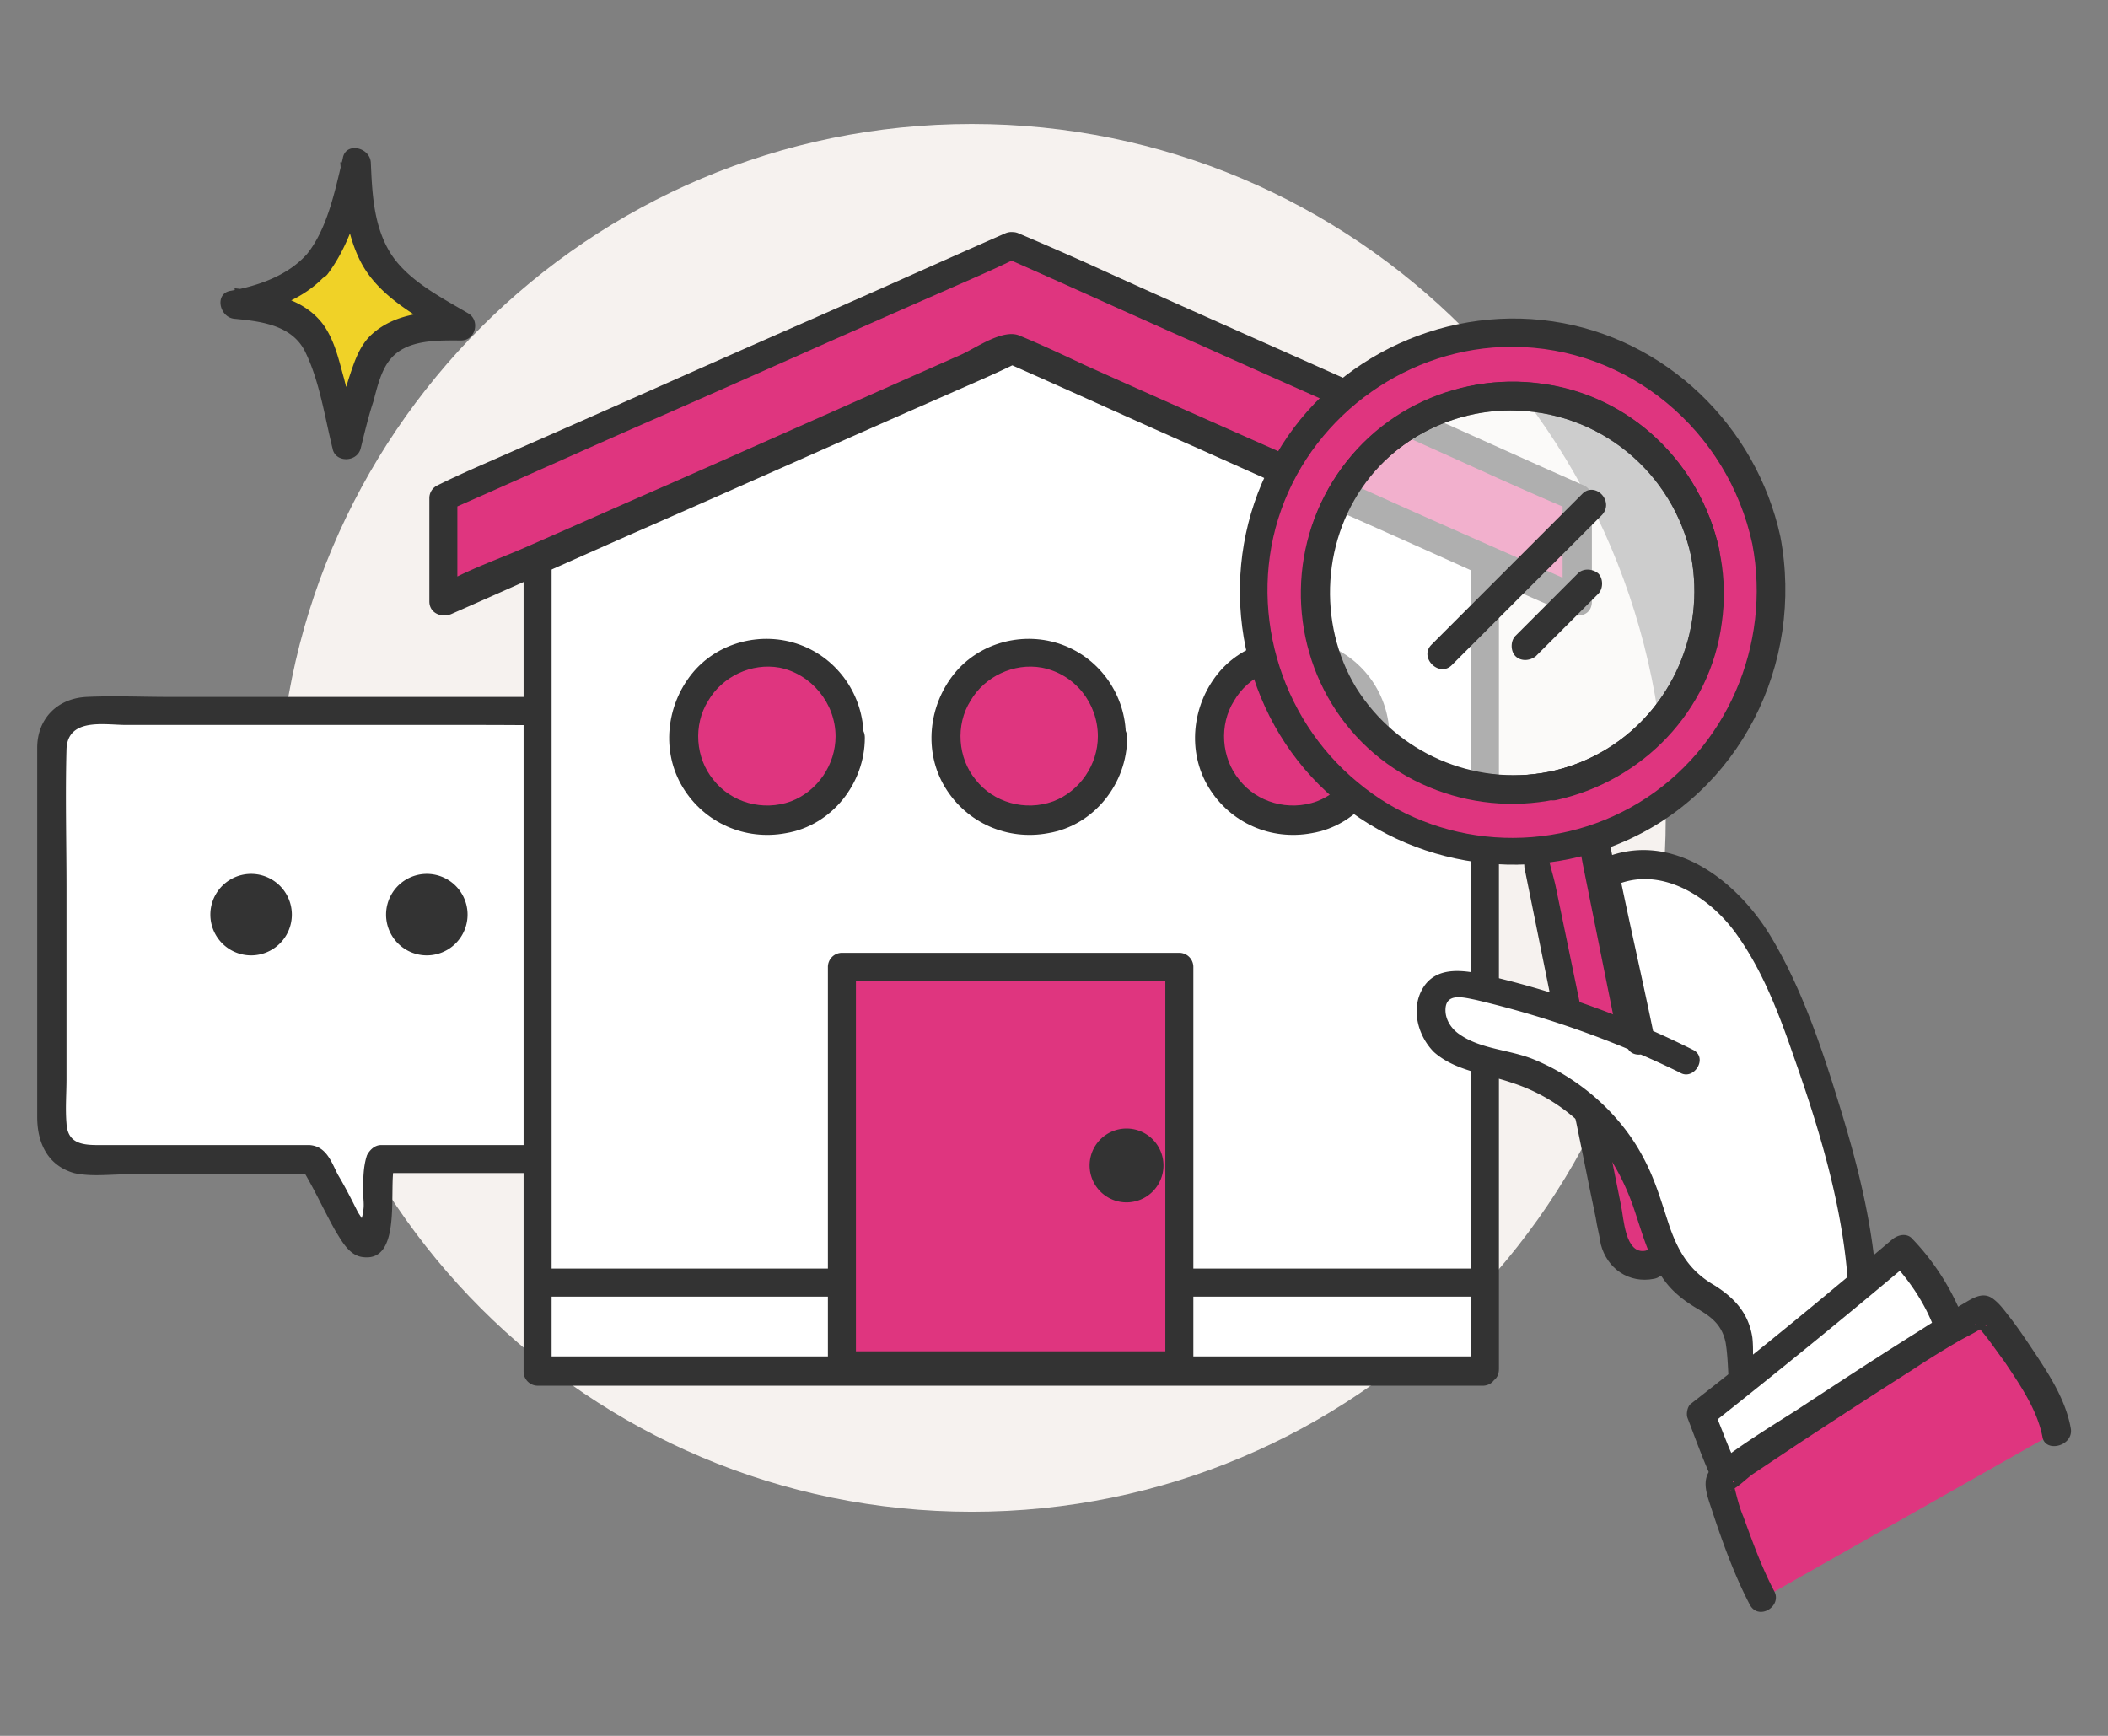
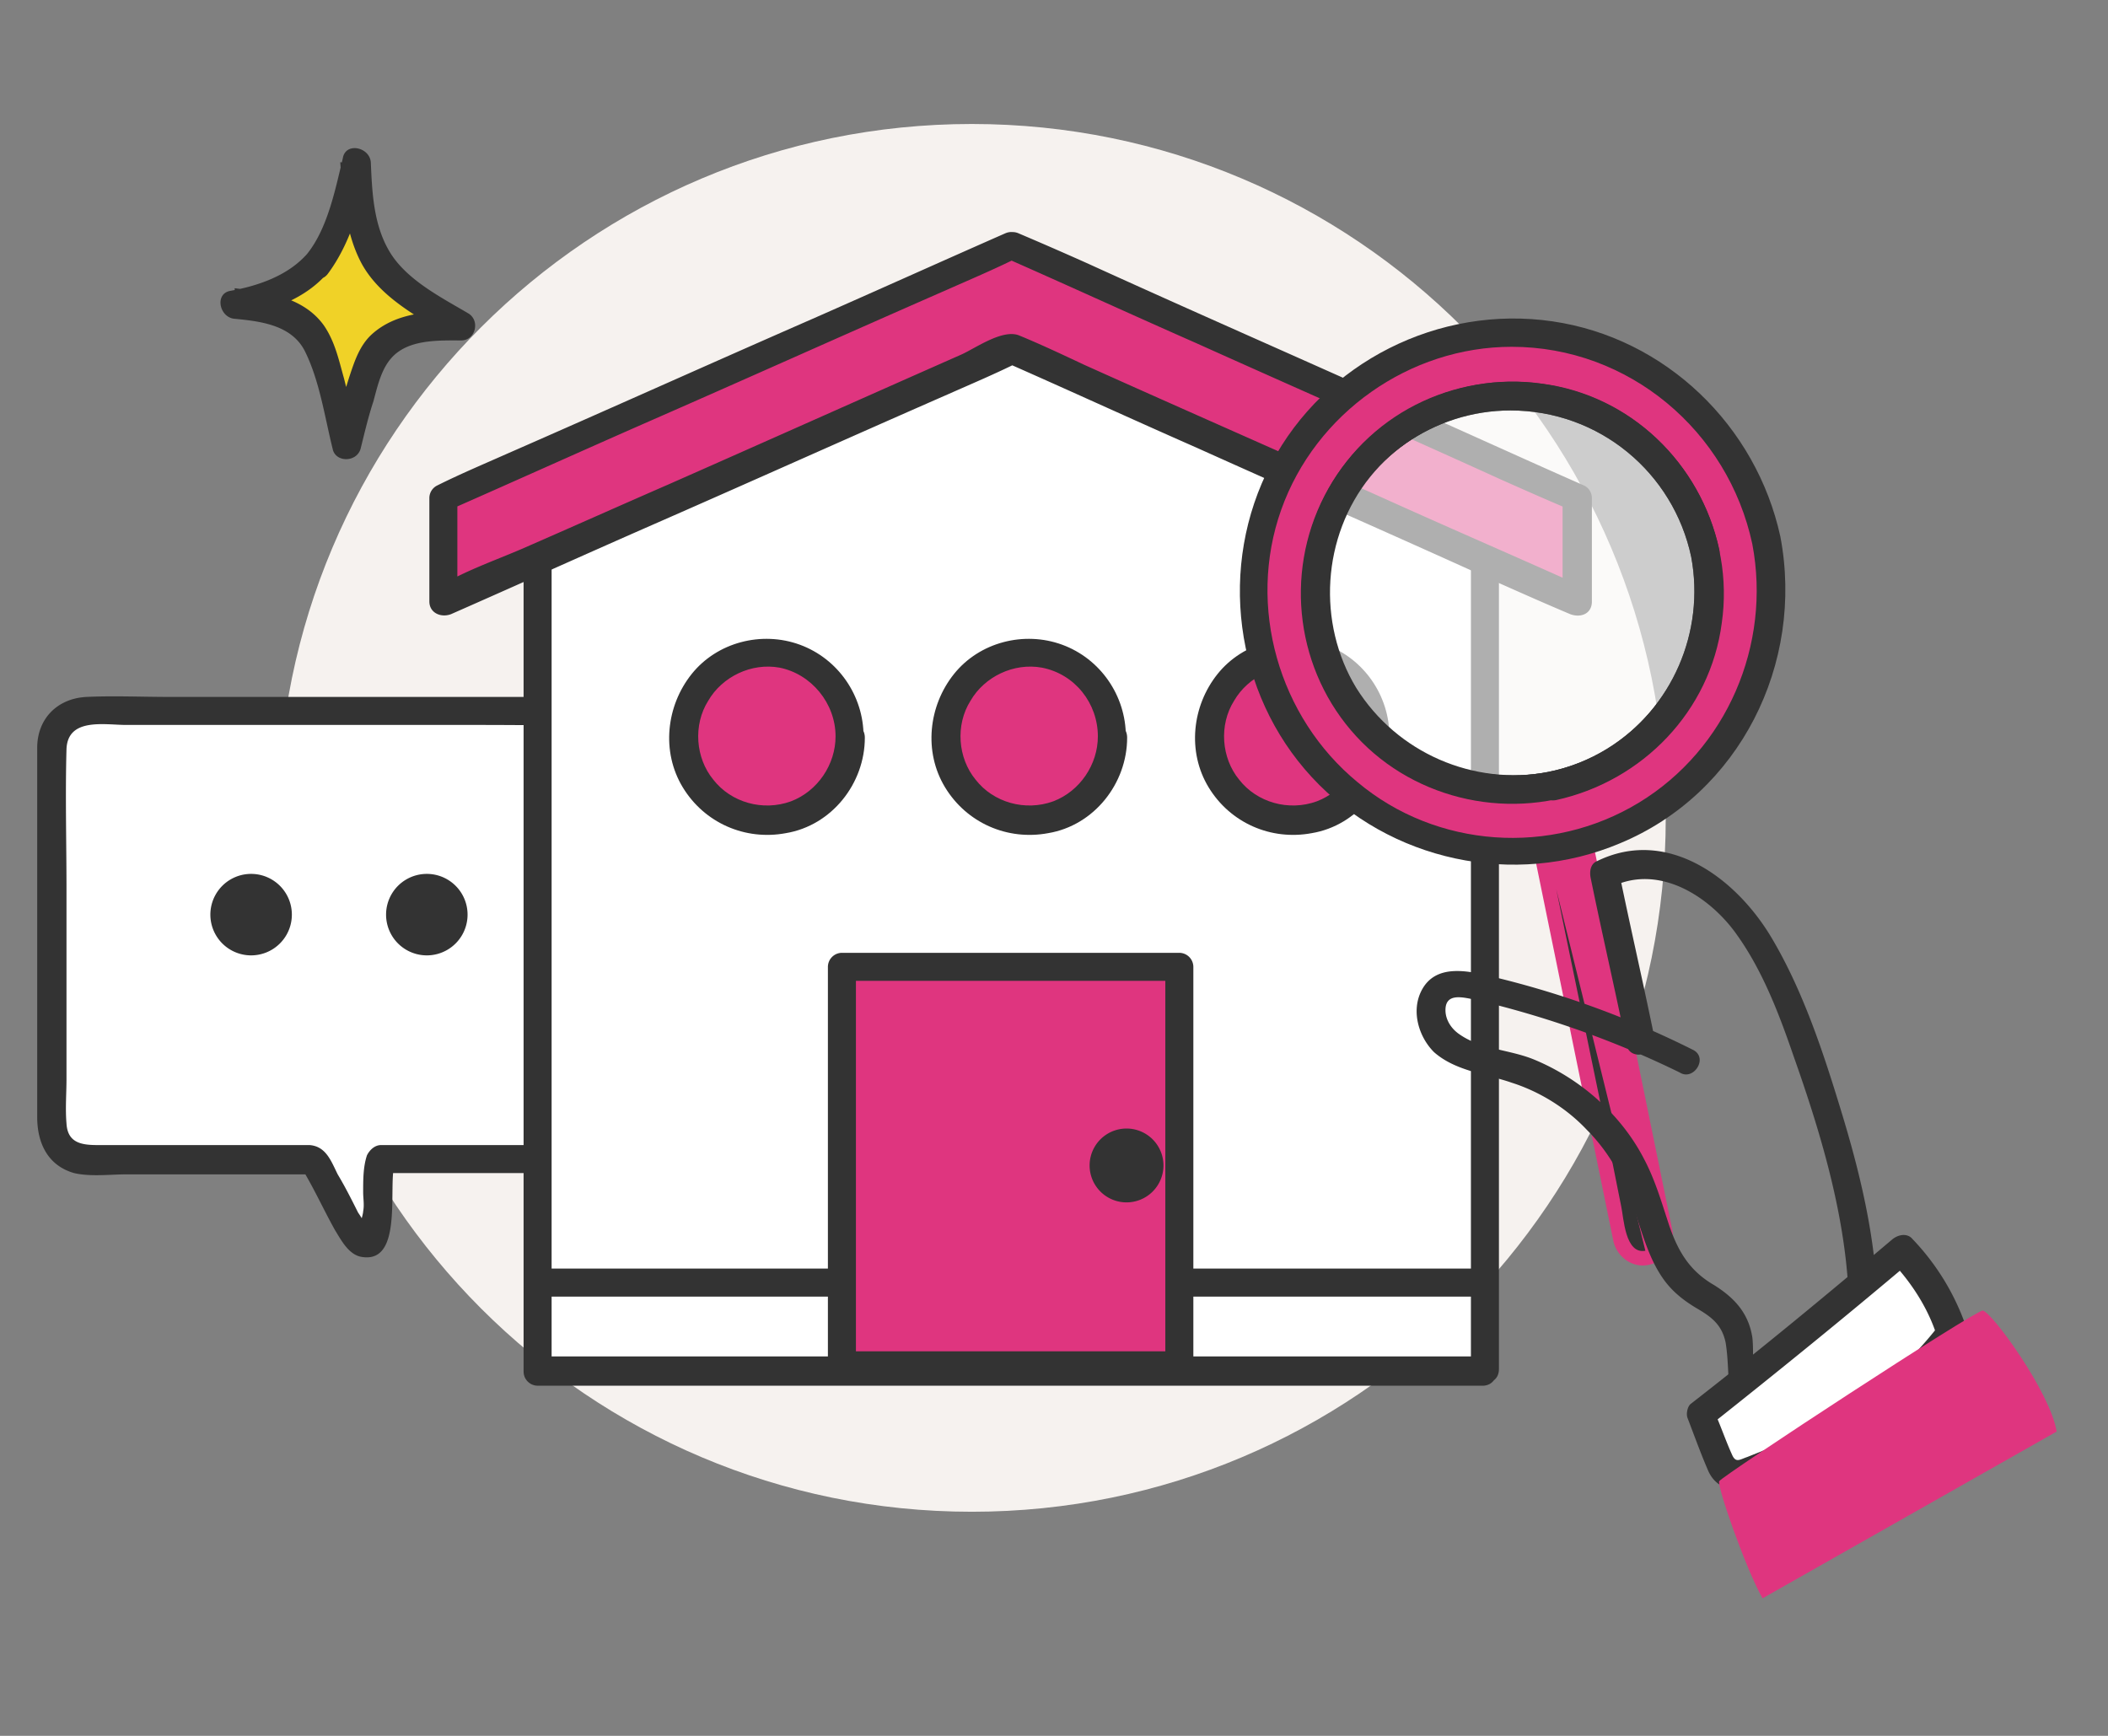
<svg xmlns="http://www.w3.org/2000/svg" width="170" height="140" fill="none" viewBox="0 0 170 140">
  <rect x="0" y="0" width="170" height="140" fill="#808080" stroke="none" />
  <path d="M78.37 121.926c30.908 0 55.964-25.055 55.964-55.963C134.334 35.056 109.278 10 78.37 10c-30.907 0-55.963 25.056-55.963 55.963 0 30.908 25.056 55.963 55.963 55.963z" fill="#F6F2EF" />
  <path d="M25.59 21.295c-1.437 1.848-4.415 2.875-6.674 3.286 2.26.205 4.724.513 6.058 2.26.72.82 1.027 1.847 1.335 2.874a67.535 67.535 0 0 1 1.54 6.161c.411-1.848.925-3.696 1.54-5.442a6.81 6.81 0 0 1 .925-1.951c1.438-1.951 4.313-2.156 6.777-2.156-1.232-.72-2.361-1.54-3.594-2.26-.718-.513-1.54-1.026-2.156-1.745-2.26-2.362-2.567-5.956-2.773-9.242 0 0-1.027 5.853-2.978 8.215z" fill="#F0D227" />
  <path d="M24.77 20.474c-1.54 1.746-3.902 2.567-6.162 2.978-1.334.205-.924 2.156.308 2.259 2.157.205 4.724.514 5.75 2.773 1.13 2.361 1.541 5.236 2.157 7.7.206 1.13 1.951 1.13 2.26 0 .307-1.231.615-2.566 1.026-3.798.308-1.13.616-2.568 1.438-3.492 1.335-1.54 3.8-1.437 5.647-1.437 1.13 0 1.54-1.54.616-2.157-2.259-1.335-5.134-2.772-6.469-5.134-1.232-2.156-1.335-4.723-1.437-7.085-.103-1.232-2.054-1.643-2.26-.308-.615 2.567-1.231 5.647-2.874 7.701-.925 1.13.718 2.773 1.643 1.643 1.848-2.464 2.772-5.75 3.285-8.728-.718-.103-1.54-.205-2.259-.308.206 2.772.411 5.75 1.746 8.215 1.54 2.772 4.62 4.312 7.29 5.955l.617-2.156c-2.465 0-5.134.103-7.085 1.848-1.027.924-1.438 2.26-1.849 3.491a92.543 92.543 0 0 0-1.438 5.032h2.26l-1.233-4.929c-.41-1.437-.718-2.978-1.643-4.313-1.642-2.259-4.518-2.67-7.188-2.977.103.718.206 1.54.309 2.259 2.67-.411 5.442-1.438 7.188-3.492 1.026-1.026-.617-2.67-1.643-1.54z" fill="#333" />
  <path d="M61.941 57.338H7.005a2.761 2.761 0 0 0-2.773 2.772v30.6a2.761 2.761 0 0 0 2.773 2.773h18.278c2.464 4.005 4.005 8.728 5.031 5.956.72-2.157-.205-4.005.514-5.956h31.216a2.76 2.76 0 0 0 2.772-2.773v-30.6c-.102-1.54-1.335-2.772-2.875-2.772z" fill="#fff" />
  <path d="M61.941 56.208H13.576c-2.156 0-4.415-.103-6.571 0C4.643 56.311 3 57.954 3 60.315v29.779c0 2.054.821 3.902 2.978 4.518 1.335.308 2.875.103 4.21.103H25.283c-.309-.206-.617-.411-1.027-.616 1.027 1.643 1.848 3.49 2.772 5.134.514.821 1.13 2.054 2.26 2.156 3.285.411 1.95-5.956 2.566-7.598-.41.308-.718.616-1.13.821h29.369c1.95 0 3.902.103 5.134-1.746.924-1.335.616-3.183.616-4.723V60.11c0-2.156-1.643-3.8-3.902-3.902-1.438-.103-1.438 2.26 0 2.26 2.054.102 1.643 2.463 1.643 3.901v24.644c0 1.233.103 2.465 0 3.697-.205 1.951-2.054 1.643-3.491 1.643H30.725c-.514 0-.924.41-1.13.822-.308.924-.308 1.95-.308 2.977 0 .514.103 1.027 0 1.54 0 .309-.41 1.438-.308 1.54.206 0 .514-.102.719-.102l-.205-.308a9.028 9.028 0 0 0-.616-1.027c-.514-1.027-1.027-2.053-1.643-3.08-.514-1.027-.925-2.26-2.26-2.362H8.442c-1.437 0-2.978.103-3.08-1.746-.103-1.232 0-2.361 0-3.594v-15.3c0-3.799-.103-7.496 0-11.295.102-2.567 3.08-1.95 4.826-1.95h28.238c7.702 0 15.403.204 23.104 0h.411c1.54 0 1.54-2.26 0-2.26z" fill="#333" />
  <path d="M20.251 77.053a3.286 3.286 0 1 0 0-6.572 3.286 3.286 0 0 0 0 6.572zM34.421 77.053a3.286 3.286 0 1 0 0-6.572 3.286 3.286 0 0 0 0 6.572zM48.694 77.053a3.286 3.286 0 1 0 0-6.572 3.286 3.286 0 0 0 0 6.572z" fill="#333" />
  <path d="M119.65 110.528H43.458V39.163l38.199-15.814 37.993 15.814v71.365z" fill="#fff" />
  <path d="M119.649 109.399H43.355l1.13 1.129V39.163c-.309.41-.617.718-.822 1.129 11.09-4.62 22.18-9.242 33.372-13.862 1.13-.411 2.157-.925 3.286-1.335.308-.103 1.232-.308 1.54-.616.206-.206-.513-.206-.41 0 .102.102.41.205.513.205.822.308 1.54.616 2.362.924 6.469 2.67 13.04 5.442 19.51 8.112 5.237 2.157 10.371 4.313 15.608 6.47-.308-.411-.616-.72-.821-1.13v71.366c0 1.437 2.259 1.54 2.259 0V39.06c0-.514-.411-.924-.822-1.13-11.295-4.518-22.59-9.241-33.783-13.862-1.335-.616-2.875-1.438-4.313-1.849-1.027-.205-2.67.822-3.594 1.233-6.572 2.772-13.144 5.442-19.715 8.214-5.237 2.157-10.372 4.313-15.608 6.47-.514.205-.822.513-.822 1.13V110.63c0 .616.514 1.13 1.13 1.13H119.649c1.438-.103 1.438-2.362 0-2.362z" fill="#333" />
  <path d="m81.656 19.755-45.9 20.434v8.215l45.9-20.331 45.592 20.331V40.19L81.656 19.755z" fill="#DF357F" />
  <path d="M81.04 18.831c-5.134 2.26-10.371 4.621-15.505 6.88-8.215 3.594-16.43 7.29-24.645 10.885-1.848.821-3.8 1.643-5.647 2.567a1.13 1.13 0 0 0-.617 1.027v8.317c0 .924.925 1.335 1.746 1.027 5.134-2.26 10.371-4.62 15.505-6.88 8.215-3.594 16.43-7.29 24.645-10.885 1.848-.821 3.8-1.642 5.647-2.567H81.04c5.134 2.26 10.268 4.621 15.403 6.88 8.214 3.697 16.429 7.29 24.541 10.987 1.849.822 3.697 1.643 5.648 2.465.821.308 1.746 0 1.746-1.027V40.19c0-.411-.206-.822-.617-1.027-5.134-2.26-10.268-4.621-15.402-6.88-8.215-3.697-16.43-7.29-24.542-10.987a308.098 308.098 0 0 0-5.647-2.465c-1.335-.616-2.568 1.438-1.13 1.951 5.134 2.26 10.268 4.621 15.403 6.88 8.214 3.697 16.429 7.29 24.541 10.987 1.849.822 3.697 1.643 5.648 2.465-.205-.308-.411-.616-.616-1.027v8.317a15.45 15.45 0 0 0 1.745-1.027c-5.236-2.361-10.473-4.62-15.71-6.982-8.215-3.697-16.43-7.29-24.645-10.987-1.745-.822-3.49-1.643-5.237-2.362-1.334-.514-3.49 1.027-4.62 1.54-7.907 3.492-15.711 6.983-23.618 10.474-4.005 1.746-7.906 3.491-11.911 5.237-2.157.924-4.518 1.746-6.572 2.978-.103.102-.205.102-.308.102.616.309 1.13.617 1.745 1.027v-8.317c-.205.308-.41.616-.616 1.027 5.135-2.26 10.372-4.621 15.506-6.88 8.215-3.594 16.43-7.29 24.644-10.885 1.849-.821 3.8-1.643 5.648-2.567 1.54-.616.308-2.567-1.027-1.95z" fill="#333" />
  <path d="M61.839 66.168a6.777 6.777 0 1 0 0-13.554 6.777 6.777 0 0 0 0 13.554z" fill="#DF357F" />
  <path d="M67.384 59.391c0 2.26-1.438 4.416-3.594 5.237-2.26.822-4.826.103-6.264-1.745-1.438-1.746-1.643-4.416-.41-6.367 1.129-1.95 3.49-3.08 5.75-2.67 2.567.514 4.518 2.876 4.518 5.545 0 1.438 2.361 1.54 2.259 0 0-3.286-2.054-6.263-5.135-7.393-3.08-1.13-6.674-.205-8.728 2.362-2.053 2.567-2.464 6.264-.718 9.139 1.745 2.875 5.031 4.312 8.317 3.696 3.697-.616 6.366-4.004 6.366-7.701 0-1.54-2.361-1.54-2.361-.103z" fill="#333" />
  <path d="M82.992 66.168a6.777 6.777 0 1 0 0-13.554 6.777 6.777 0 0 0 0 13.554z" fill="#DF357F" />
  <path d="M88.537 59.391c0 2.26-1.438 4.416-3.595 5.237-2.259.822-4.826.103-6.263-1.745-1.438-1.746-1.643-4.416-.411-6.367 1.13-1.95 3.491-3.08 5.75-2.67 2.67.514 4.519 2.876 4.519 5.545 0 1.438 2.361 1.54 2.258 0 0-3.286-2.053-6.263-5.134-7.393-3.08-1.13-6.674-.205-8.728 2.362-2.054 2.567-2.464 6.264-.719 9.139 1.746 2.875 5.032 4.312 8.318 3.696 3.696-.616 6.366-4.004 6.366-7.701 0-1.54-2.259-1.54-2.361-.103z" fill="#333" />
  <path d="M104.144 66.168a6.777 6.777 0 1 0 0-13.554 6.777 6.777 0 0 0 0 13.554z" fill="#DF357F" />
  <path d="M109.792 59.391c0 2.26-1.438 4.416-3.594 5.237-2.259.822-4.826.103-6.264-1.745-1.438-1.746-1.643-4.416-.41-6.367 1.129-1.95 3.491-3.08 5.75-2.67 2.567.514 4.415 2.876 4.518 5.545 0 1.438 2.362 1.54 2.259 0 0-3.286-2.054-6.263-5.134-7.393-3.081-1.13-6.675-.205-8.728 2.362-2.054 2.567-2.465 6.264-.72 9.139 1.746 2.875 5.032 4.312 8.318 3.696 3.697-.616 6.367-4.004 6.367-7.701 0-1.54-2.362-1.54-2.362-.103zM43.355 104.573h76.295c1.437 0 1.54-2.259 0-2.259H43.355c-1.438-.103-1.438 2.259 0 2.259z" fill="#333" />
  <path d="M95.108 77.977H67.896v32.141h27.212v-32.14z" fill="#DF357F" />
  <path d="M95.108 108.988H67.896l1.13 1.13V77.977c-.411.411-.72.822-1.13 1.13h27.212l-1.13-1.13v32.141c0 1.437 2.26 1.54 2.26 0V77.977a1.14 1.14 0 0 0-1.13-1.13H67.896a1.14 1.14 0 0 0-1.13 1.13v32.141a1.14 1.14 0 0 0 1.13 1.129h27.212c1.54 0 1.54-2.259 0-2.259z" fill="#333" />
  <path d="M90.795 96.974a2.978 2.978 0 1 0 0-5.955 2.978 2.978 0 0 0 0 5.955z" fill="#333" />
  <path d="M132.999 102.006c-1.335.308-2.567-.617-2.875-1.849l-6.47-31.627c-.308-1.335.617-2.567 1.849-2.875 1.335-.308 2.567.616 2.875 1.849l6.469 31.626c.308 1.335-.513 2.567-1.848 2.876z" fill="#DF357F" />
-   <path d="M132.691 100.876c-1.643.308-1.746-2.67-1.951-3.594l-1.541-7.701-3.696-17.868c-.206-1.129-.719-2.361-.719-3.49 0-1.233 1.54-1.952 2.259-.822.205.205.205.513.308.719.103.513.205 1.13.308 1.642 1.13 5.648 2.259 11.193 3.389 16.84.616 3.184 1.335 6.265 1.951 9.448.41 1.232 1.643 4.313-.308 4.826-1.438.411-.822 2.67.616 2.259 1.951-.513 2.978-2.362 2.669-4.313-.102-.513-.205-1.13-.308-1.643-.513-2.772-1.129-5.545-1.643-8.317-1.334-6.47-2.669-12.836-3.902-19.305-.41-2.156-.718-4.62-3.388-5.031-2.465-.411-4.416 1.745-4.005 4.21.103.41.206.821.206 1.232 1.232 6.058 2.464 12.22 3.696 18.278.719 3.286 1.335 6.572 2.054 9.96.103.719.308 1.438.411 2.157.513 1.951 2.259 3.183 4.312 2.772 1.438-.308.822-2.567-.718-2.259z" fill="#333" />
+   <path d="M132.691 100.876c-1.643.308-1.746-2.67-1.951-3.594l-1.541-7.701-3.696-17.868z" fill="#333" />
  <g opacity=".78">
    <path opacity=".78" d="M122.011 63.704c8.791 0 15.916-7.126 15.916-15.916s-7.125-15.916-15.916-15.916c-8.79 0-15.916 7.126-15.916 15.916s7.126 15.916 15.916 15.916z" fill="#fff" />
    <path opacity=".78" d="M136.387 44.913c1.13 6.058-1.54 12.22-6.777 15.505-5.237 3.184-12.219 2.773-17.045-1.13-4.827-3.901-6.675-10.576-4.621-16.429 2.054-5.853 7.701-9.755 13.862-9.755 7.188 0 13.144 5.032 14.581 11.809.309 1.437 2.568.821 2.26-.616-1.541-6.983-7.188-12.425-14.274-13.35-7.085-1.026-14.273 2.67-17.559 9.037-3.286 6.366-2.259 14.17 2.567 19.407 4.827 5.237 12.631 6.88 19.202 4.108 7.496-3.183 11.501-11.296 9.961-19.202-.206-1.438-2.362-.822-2.157.616z" fill="#333" />
  </g>
  <path d="M142.446 43.578c-2.362-11.295-13.349-18.586-24.644-16.327-11.296 2.26-18.586 13.35-16.327 24.644 2.362 11.296 13.349 18.586 24.644 16.327a20.732 20.732 0 0 0 16.327-24.644zm-17.251 19.818c-8.625 1.746-17.046-3.8-18.791-12.425-1.746-8.625 3.799-17.045 12.425-18.791 8.625-1.746 17.045 3.8 18.791 12.425 1.746 8.625-3.902 17.045-12.425 18.791z" fill="#DF357F" />
  <path d="M143.576 43.27c-1.951-8.934-9.242-16.019-18.381-17.354-9.139-1.335-18.38 3.286-22.693 11.5-4.313 8.216-2.978 18.484 3.286 25.261 6.263 6.777 16.327 8.934 24.849 5.34 9.653-4.005 14.89-14.479 12.939-24.747-.308-1.438-2.465-.822-2.259.616 1.54 8.112-2.054 16.532-9.139 20.845-7.086 4.313-16.327 3.697-22.694-1.643-6.366-5.237-8.933-14.17-6.161-21.975 2.773-7.804 10.371-13.143 18.586-13.143 9.447 0 17.457 6.777 19.408 15.916.308 1.54 2.567.924 2.259-.616z" fill="#333" />
  <path d="M124.886 62.266c-6.058 1.13-12.219-1.54-15.505-6.777-3.183-5.237-2.772-12.22 1.13-17.045 3.902-4.827 10.576-6.675 16.429-4.621 5.853 2.053 9.755 7.701 9.755 13.862 0 7.188-5.031 13.144-11.809 14.581-1.437.308-.821 2.568.617 2.26 6.982-1.54 12.424-7.188 13.349-14.274 1.026-7.085-2.67-14.273-9.037-17.559-6.366-3.286-14.17-2.259-19.407 2.567-5.237 4.827-6.88 12.63-4.107 19.202 3.183 7.496 11.295 11.501 19.202 9.96 1.437-.205.821-2.464-.617-2.156z" fill="#333" />
  <path d="M136.387 44.913c1.13 6.058-1.54 12.22-6.777 15.505-5.237 3.184-12.219 2.773-17.045-1.13-4.827-3.901-6.675-10.576-4.621-16.429 2.054-5.853 7.701-9.755 13.862-9.755 7.188 0 13.144 5.032 14.581 11.809.309 1.437 2.568.821 2.26-.616-1.541-6.983-7.188-12.425-14.274-13.35-7.085-1.026-14.273 2.67-17.559 9.037-3.286 6.366-2.259 14.17 2.567 19.407 4.827 5.237 12.631 6.88 19.202 4.108 7.496-3.183 11.501-11.296 9.961-19.202-.206-1.438-2.362-.822-2.157.616z" fill="#333" />
-   <path d="M135.874 85.576a77.392 77.392 0 0 0-17.148-6.058c-.719-.206-1.54-.308-2.259 0-1.643.718-1.438 3.285-.103 4.518 1.335 1.232 3.286 1.437 5.032 1.95 4.826 1.336 8.933 4.93 10.781 9.55 1.233 2.978 1.746 6.572 4.313 8.523.924.616 2.054 1.027 2.773 1.849 1.951 2.259.205 6.161 2.053 8.42l8.934-8.215c.103-7.804-3.594-19.613-6.777-26.698-1.232-2.875-2.875-5.648-5.34-7.496-2.464-1.848-5.956-2.67-8.728-1.232l2.875 13.451" fill="#fff" />
  <path d="M136.491 84.652a74.915 74.915 0 0 0-16.019-5.853c-2.054-.514-4.723-1.13-5.853 1.13-.821 1.642-.205 3.696 1.027 4.928 1.746 1.54 4.21 1.746 6.264 2.465 2.259.718 4.415 2.053 6.058 3.799 1.746 1.746 2.875 3.8 3.697 6.058.719 2.054 1.232 4.21 2.464 5.956.719 1.027 1.643 1.746 2.67 2.362 1.232.718 2.054 1.335 2.362 2.772.411 2.465-.103 4.724 1.437 6.777.411.514 1.233.411 1.643 0 1.746-1.54 3.389-3.183 5.135-4.723 1.026-.924 2.053-1.951 3.08-2.875l.616-.616c.514-.617.411-1.541.308-2.362-.205-5.032-1.437-10.063-2.875-14.787-1.437-4.723-3.08-9.755-5.648-14.068-2.875-4.826-8.42-8.933-14.067-6.16-.514.205-.616.82-.514 1.334.924 4.518 1.951 8.934 2.875 13.452.308 1.438 2.568.821 2.259-.616-.924-4.518-1.951-8.934-2.875-13.452-.205.41-.308.822-.513 1.335 3.799-1.848 7.907.822 10.063 3.902 2.054 2.875 3.389 6.367 4.518 9.652 2.362 6.675 4.518 13.863 4.518 21.051.103-.308.206-.514.308-.822-2.978 2.773-5.955 5.545-8.933 8.215h1.643c-1.13-1.437-.616-3.902-.822-5.648-.308-1.951-1.437-3.183-3.08-4.21-1.951-1.129-2.876-2.669-3.594-4.723-.616-1.848-1.13-3.697-2.054-5.442-1.848-3.594-5.134-6.47-8.831-8.01-1.951-.821-4.313-.821-6.058-2.053-.616-.411-1.13-1.13-1.13-1.951 0-1.438 1.438-1.027 2.465-.822 5.647 1.335 11.192 3.286 16.429 5.853 1.13.719 2.362-1.232 1.027-1.848z" fill="#333" />
  <path d="M157.438 107.345c-.821-2.464-2.156-4.723-4.004-6.572-5.34 4.518-10.68 8.934-16.225 13.247.514 1.334 1.027 2.567 1.541 3.902.102.308.205.616.513.718.514.411 1.232.206 1.746 0 6.88-2.464 12.014-5.442 16.429-11.295z" fill="#fff" />
  <path d="M158.567 107.037a19.376 19.376 0 0 0-4.313-7.085c-.411-.514-1.129-.41-1.643 0-5.339 4.518-10.679 8.933-16.224 13.246-.308.206-.411.822-.308 1.13.513 1.335 1.027 2.772 1.643 4.21.513 1.232 1.54 1.745 2.875 1.437 1.232-.308 2.362-.924 3.594-1.335a98.365 98.365 0 0 0 3.286-1.54c4.313-2.259 7.907-5.339 10.885-9.139.924-1.232-1.13-2.361-1.951-1.129-2.362 3.08-5.34 5.647-8.729 7.598a40.785 40.785 0 0 1-5.237 2.465l-1.54.616c-.616.205-.924.513-1.232-.205-.513-1.13-.924-2.362-1.438-3.492-.102.411-.205.719-.308 1.13 5.443-4.313 10.885-8.728 16.225-13.246h-1.643c1.643 1.745 2.977 3.799 3.696 6.058.616 1.335 2.875.719 2.362-.719z" fill="#333" />
  <path d="M165.858 115.458c-.513-3.184-5.237-9.653-5.955-9.756-.514-.102-21.051 13.35-21.256 13.76-.205.308 2.054 6.88 3.491 9.447" fill="#DF357F" />
-   <path d="M166.988 115.149c-.411-2.259-1.746-4.313-2.978-6.161-.616-.924-1.232-1.848-1.951-2.772-.411-.514-.821-1.13-1.437-1.541-.822-.513-1.643.103-2.362.514a103.672 103.672 0 0 0-3.491 2.156c-3.286 2.054-6.572 4.21-9.858 6.367-2.259 1.437-4.621 2.875-6.675 4.518-1.232 1.027-.513 2.464-.102 3.799.821 2.464 1.745 5.032 2.978 7.393.718 1.335 2.669.103 1.951-1.129-1.027-1.951-1.746-4.005-2.465-5.956-.308-.719-.513-1.54-.719-2.362 0-.102 0-.308-.102-.41-.103-.206.102-.103 0 0-.103.205-.206.513-.308.718 0-.102.41-.102-.103 0 .719-.205 1.437-1.026 2.054-1.437l3.696-2.465c2.978-1.951 5.956-3.902 9.036-5.853a76.728 76.728 0 0 1 3.8-2.361c.719-.411 1.643-.822 2.259-1.335h.103c-.308.41-.514-.719-.925 0-.102.102-.102-.206 0 0 0 .102.308.41.411.513.616.719 1.232 1.643 1.848 2.465 1.233 1.848 2.67 3.902 3.081 6.161.308 1.232 2.567.616 2.259-.822zM127.557 39.88 116.98 50.458l-1.54 1.54c-1.027 1.028.616 2.67 1.643 1.644l10.576-10.577 1.541-1.54c1.026-1.13-.617-2.773-1.643-1.643zM127.249 46.248l-4.416 4.415-.616.616c-.411.411-.411 1.232 0 1.643.411.411 1.13.411 1.643 0l4.416-4.415.616-.616c.41-.411.41-1.233 0-1.643-.514-.411-1.232-.411-1.643 0z" fill="#333" />
</svg>